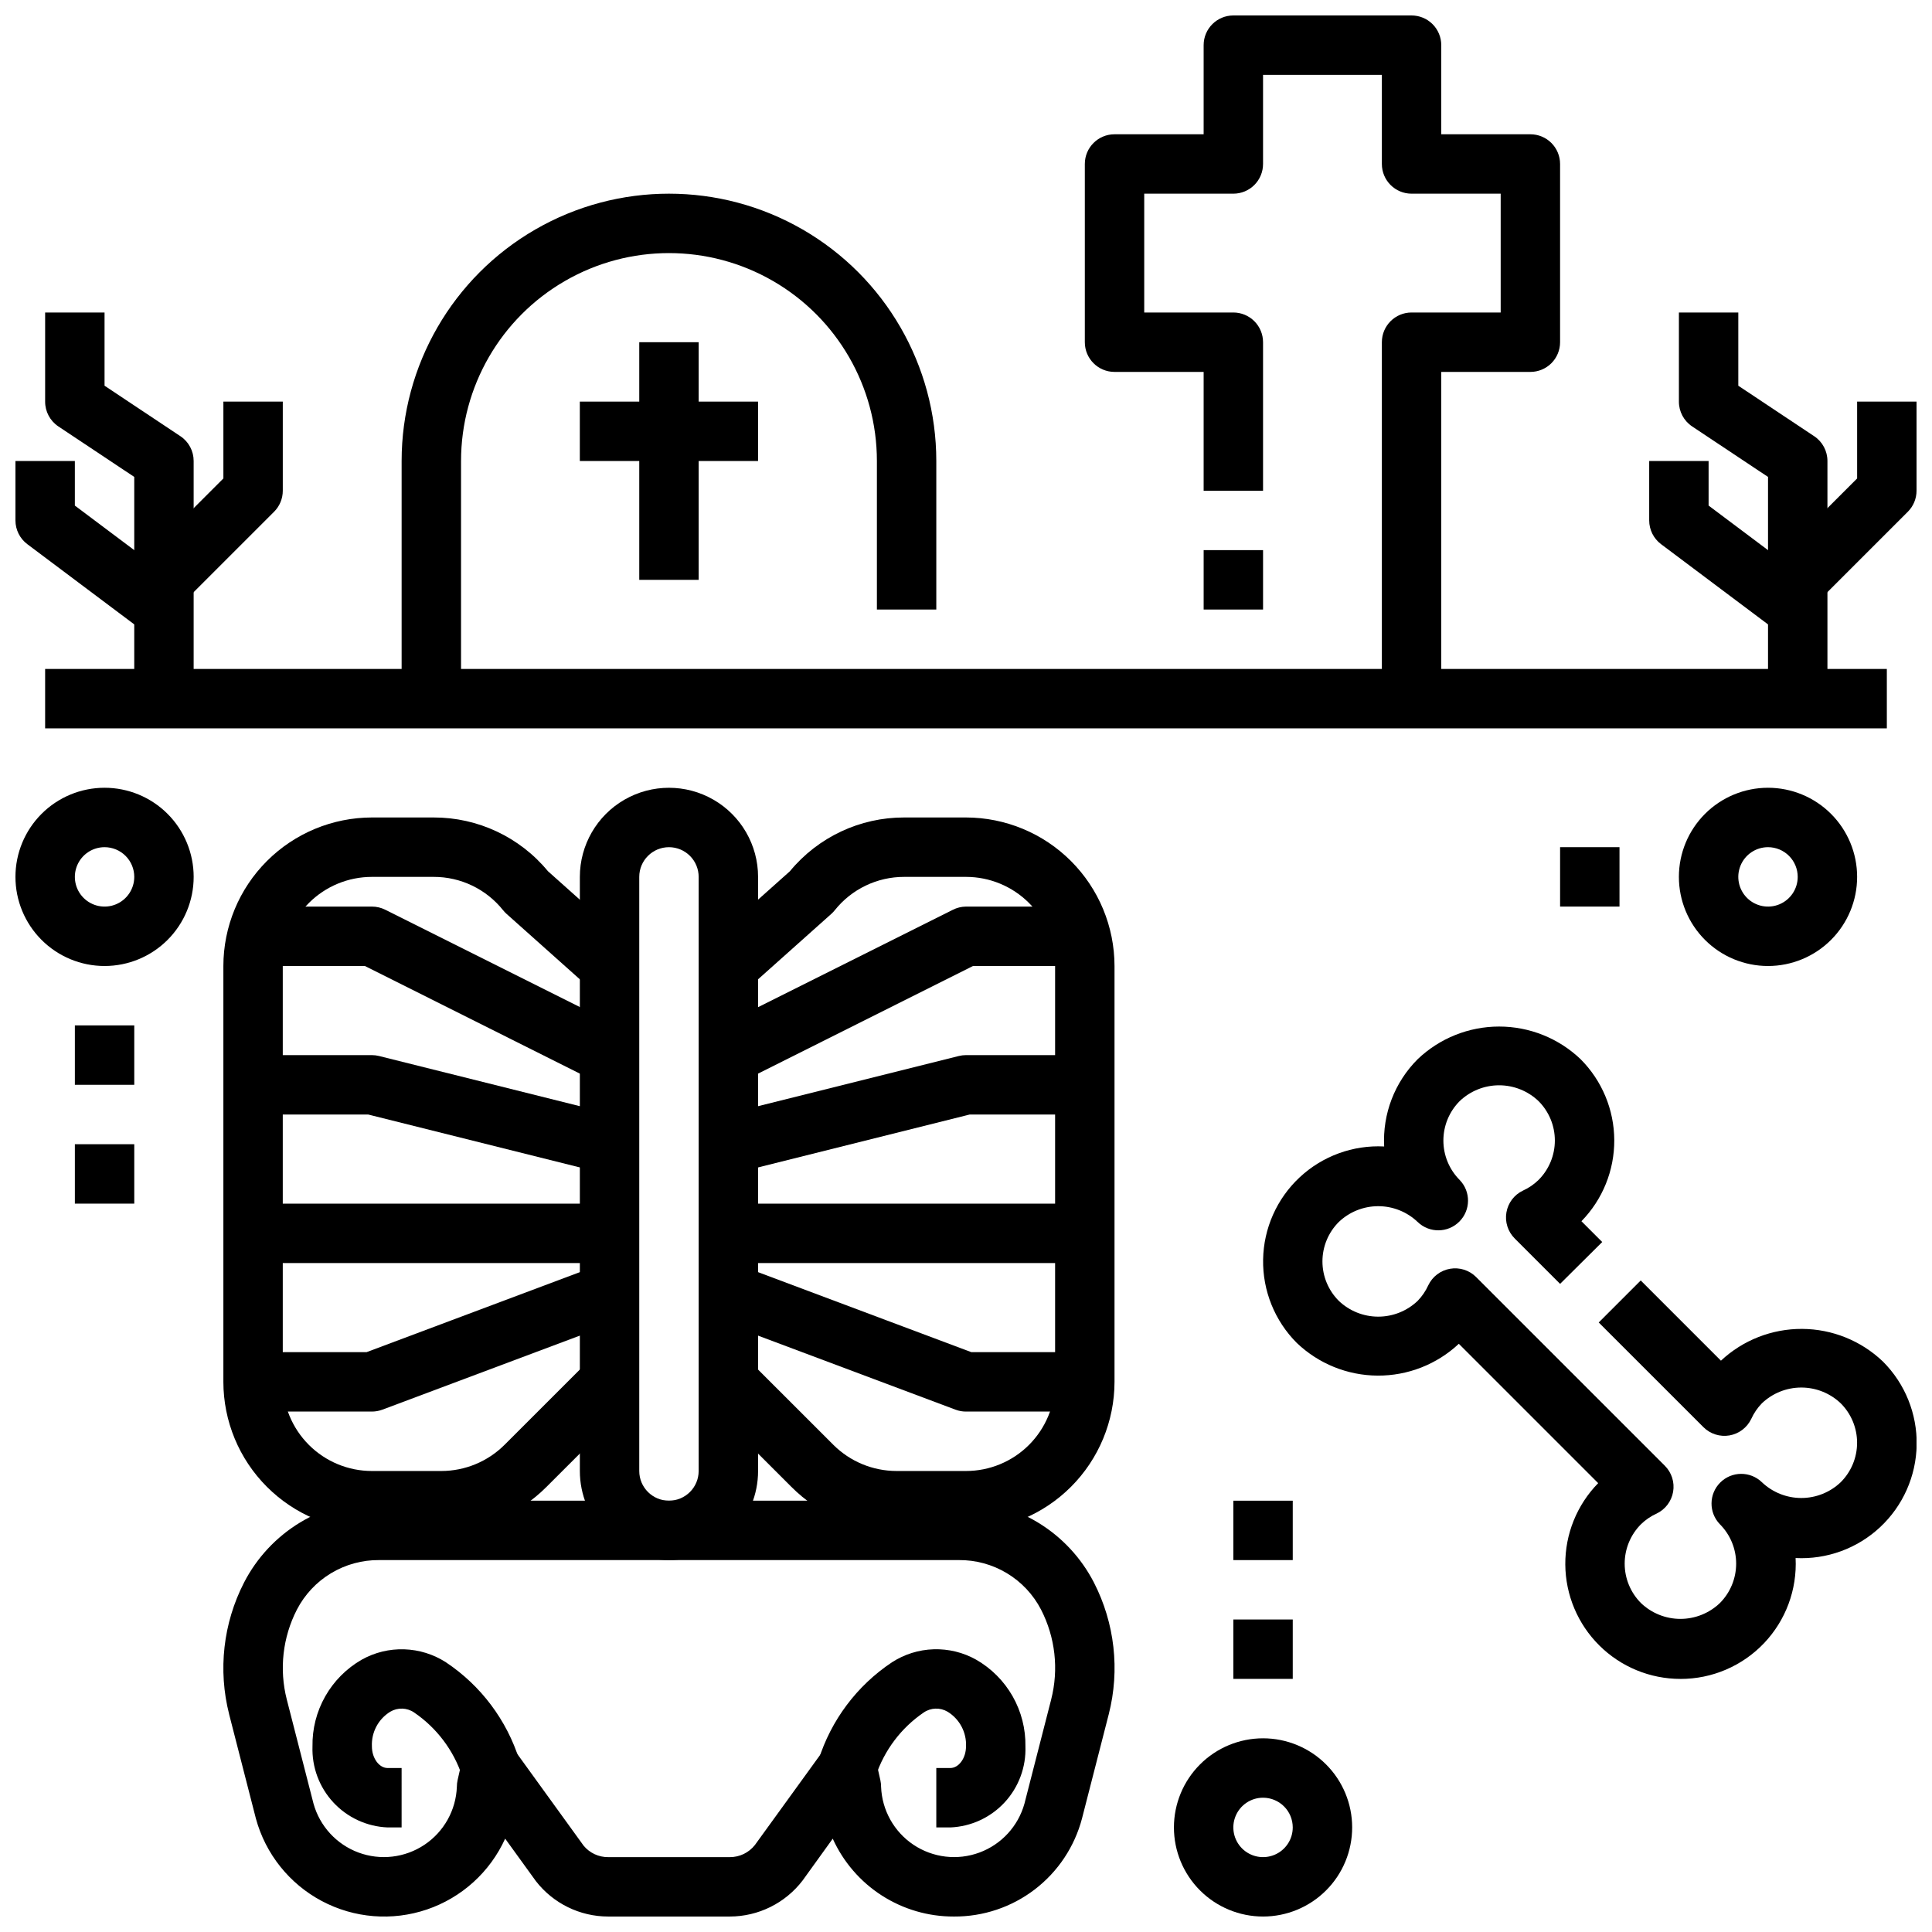
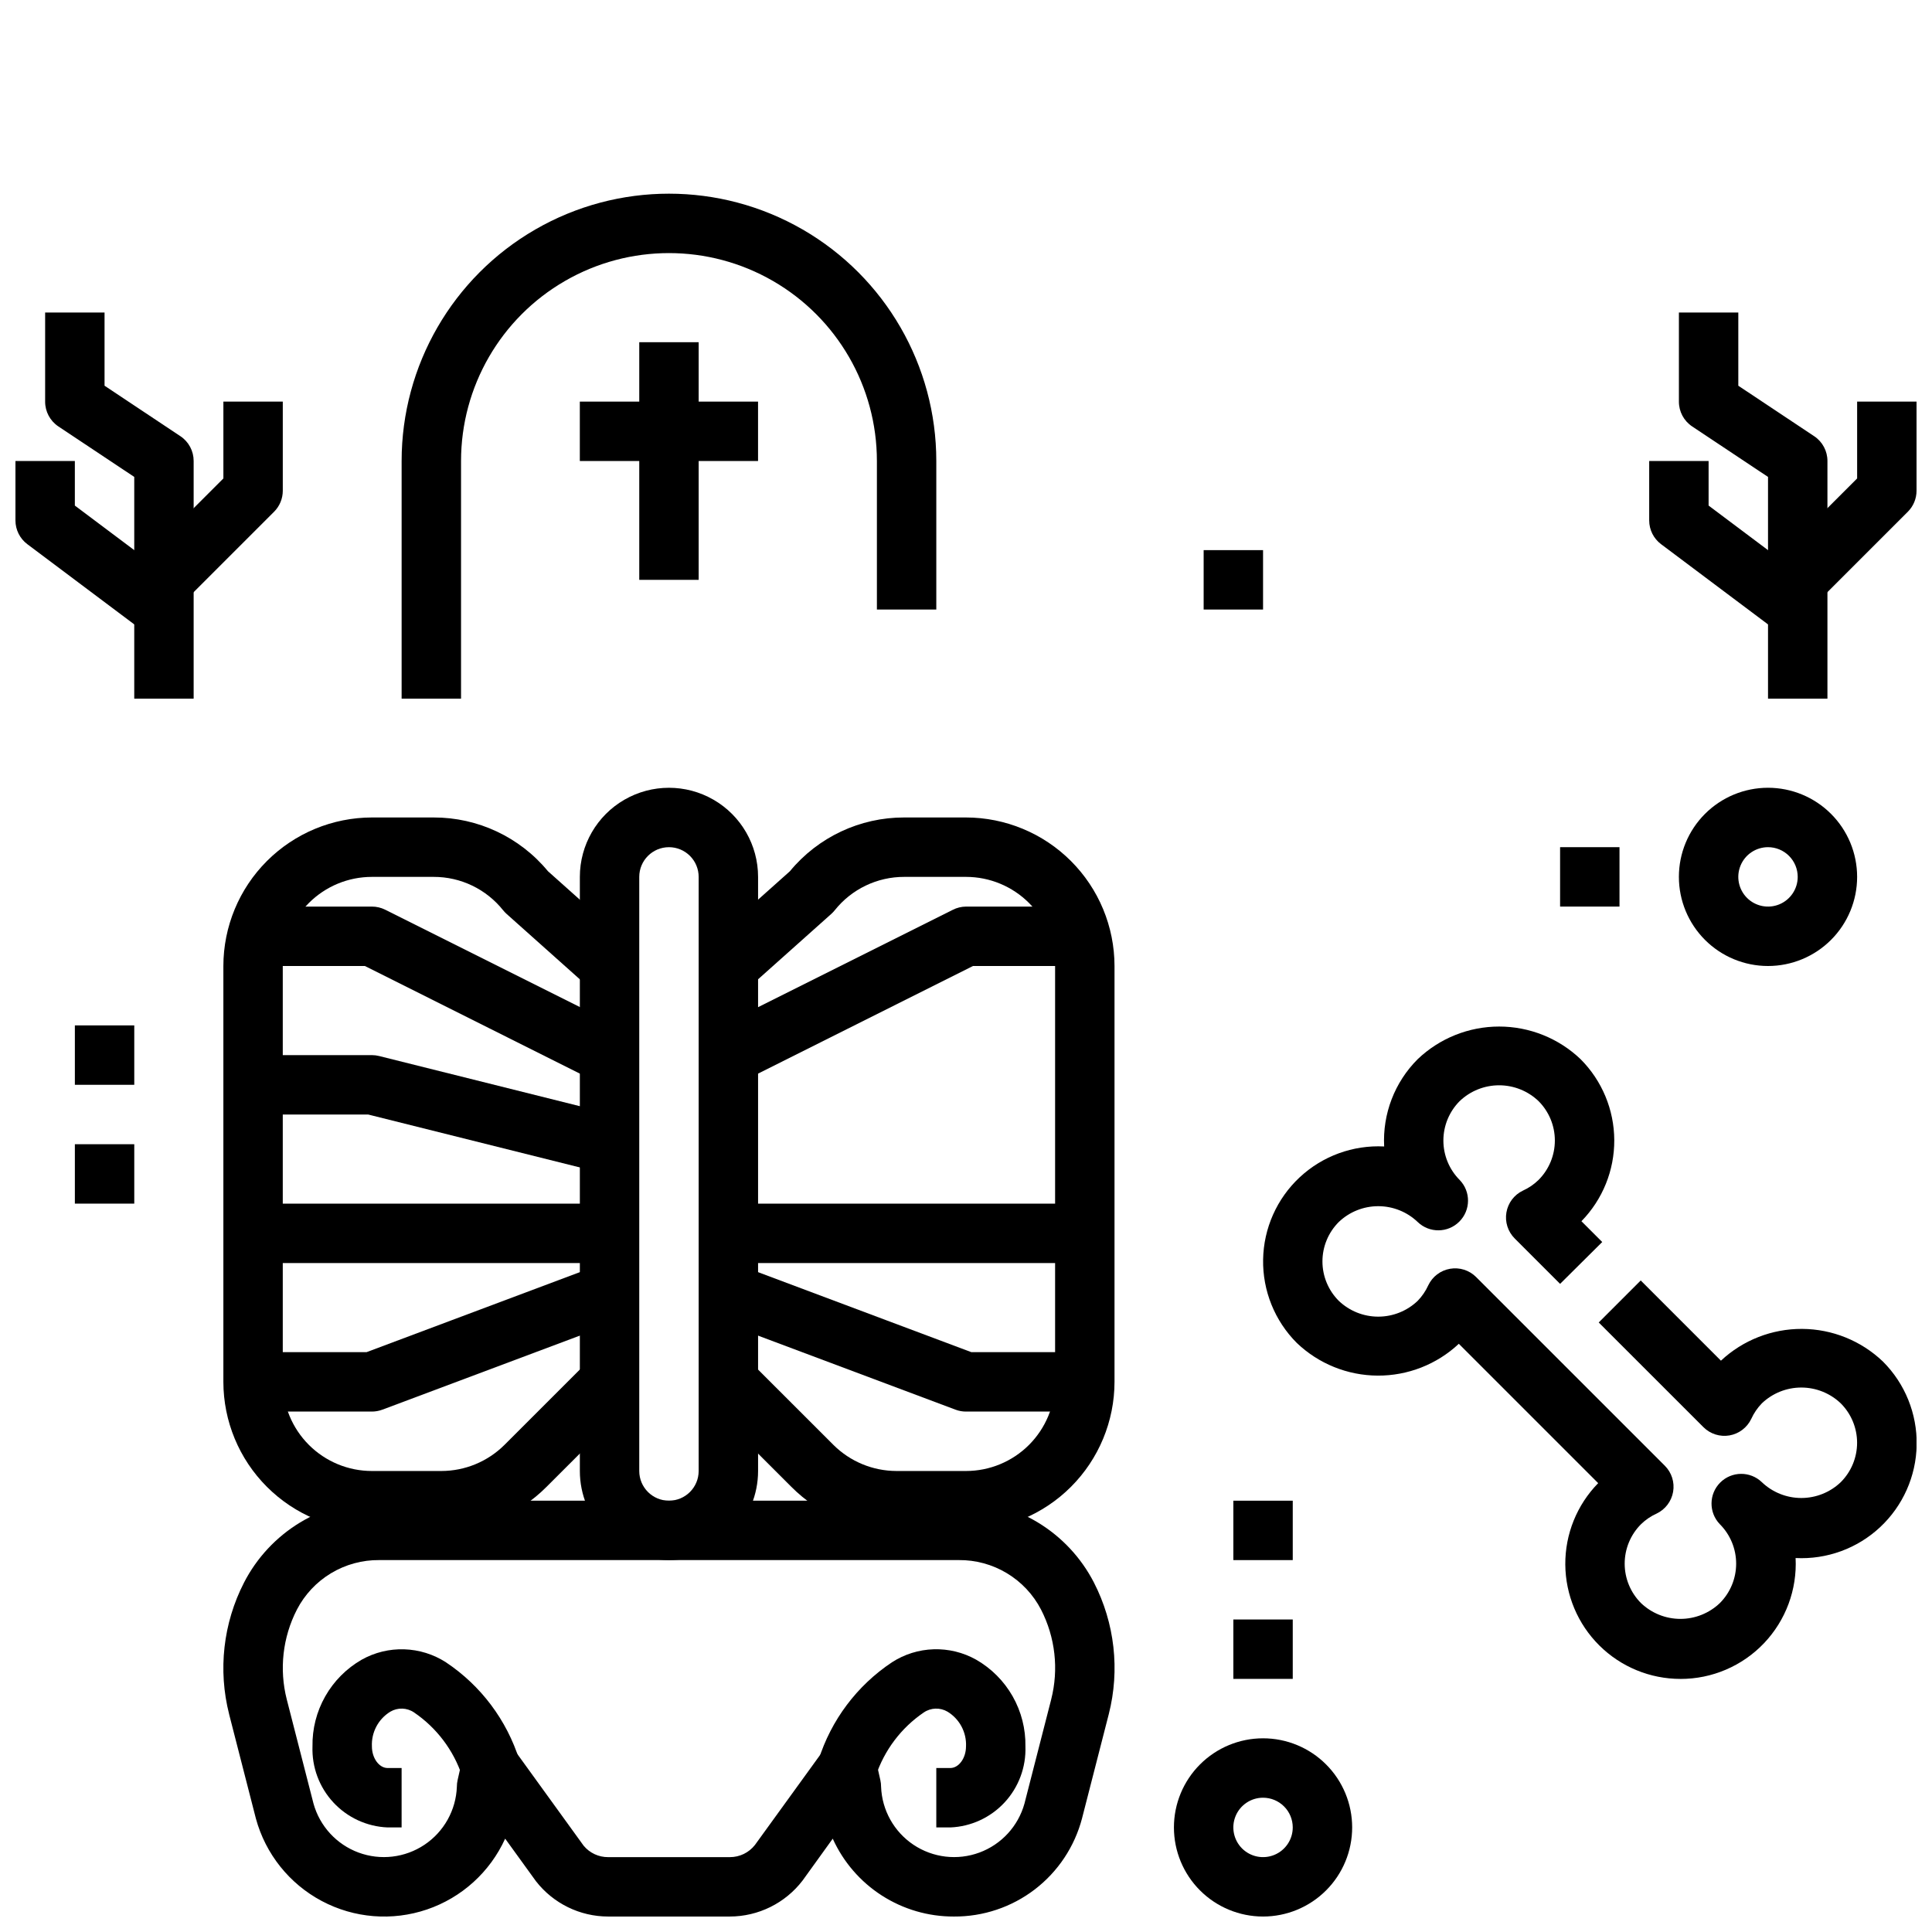
<svg xmlns="http://www.w3.org/2000/svg" width="800px" height="800px" version="1.1" viewBox="144 144 512 512">
  <defs>
    <clipPath id="g">
      <path d="m431 148.09h127v181.91h-127z" />
    </clipPath>
    <clipPath id="f">
      <path d="m614 250h37.902v54h-37.902z" />
    </clipPath>
    <clipPath id="e">
      <path d="m148.09 266h44.906v46h-44.906z" />
    </clipPath>
    <clipPath id="d">
      <path d="m203 541h237v110.9h-237z" />
    </clipPath>
    <clipPath id="c">
      <path d="m478 416h173.9v173h-173.9z" />
    </clipPath>
    <clipPath id="b">
      <path d="m455 604h48v47.902h-48z" />
    </clipPath>
    <clipPath id="a">
      <path d="m148.09 352h47.906v48h-47.906z" />
    </clipPath>
  </defs>
-   <path d="m155.96 321.28h488.07v15.742h-488.07z" />
  <path d="m266.18 329.15h-15.746v-62.973c0-25.312 13.504-48.703 35.426-61.359 21.918-12.656 48.926-12.656 70.848 0 21.918 12.656 35.422 36.047 35.422 61.359v39.359h-15.742v-39.359c0-19.688-10.504-37.879-27.551-47.723-17.051-9.844-38.055-9.844-55.105 0-17.051 9.844-27.551 28.035-27.551 47.723z" />
  <path d="m313.41 234.69h15.742v62.977h-15.742z" />
  <path d="m297.66 250.43h47.23v15.742h-47.23z" />
  <path d="m462.98 289.79h15.742v15.742h-15.742z" />
  <g clip-path="url(#g)">
-     <path d="m525.95 329.15h-15.742v-94.461c0-4.348 3.523-7.875 7.871-7.875h23.617v-31.488h-23.617c-4.348 0-7.871-3.523-7.871-7.871v-23.617h-31.488v23.617c0 2.09-0.828 4.09-2.305 5.566-1.477 1.477-3.481 2.305-5.566 2.305h-23.617v31.488h23.617c2.086 0 4.09 0.832 5.566 2.309 1.477 1.477 2.305 3.477 2.305 5.566v39.359h-15.742v-31.488h-23.617c-4.348 0-7.871-3.523-7.871-7.871v-47.234c0-4.348 3.523-7.871 7.871-7.871h23.617v-23.617c0-4.348 3.523-7.871 7.871-7.871h47.23c2.09 0 4.09 0.828 5.566 2.305 1.477 1.477 2.305 3.481 2.305 5.566v23.617h23.617c2.09 0 4.09 0.828 5.566 2.305 1.477 1.477 2.305 3.481 2.305 5.566v47.234c0 2.086-0.828 4.09-2.305 5.566-1.477 1.477-3.477 2.305-5.566 2.305h-23.617z" />
-   </g>
+     </g>
  <path d="m628.29 329.15h-15.746v-58.762l-20.113-13.383c-2.195-1.465-3.512-3.934-3.504-6.574v-23.617h15.742v19.406l20.113 13.383h0.004c2.195 1.465 3.512 3.934 3.504 6.574z" />
  <g clip-path="url(#f)">
    <path d="m625.98 303.23-11.133-11.133 21.312-21.305v-20.359h15.742v23.617c0 2.086-0.828 4.09-2.305 5.566z" />
  </g>
  <path d="m615.69 311.83-31.488-23.617c-1.98-1.484-3.148-3.82-3.148-6.297v-15.742h15.742v11.809l28.34 21.254z" />
  <path d="m195.32 329.15h-15.742v-58.762l-20.113-13.383c-2.195-1.465-3.512-3.934-3.504-6.574v-23.617h15.746v19.406l20.113 13.383c2.195 1.465 3.512 3.934 3.5 6.574z" />
  <path d="m193.02 303.23-11.133-11.129 21.312-21.309v-20.359h15.742v23.617c0 2.086-0.828 4.09-2.305 5.566z" />
  <g clip-path="url(#e)">
    <path d="m182.73 311.83-31.488-23.617c-1.98-1.484-3.148-3.82-3.148-6.297v-15.742h15.742v11.809l28.34 21.254z" />
  </g>
  <path d="m321.28 557.44c-6.262 0-12.27-2.488-16.699-6.914-4.43-4.43-6.914-10.438-6.914-16.699v-157.44c0-8.438 4.5-16.234 11.805-20.453 7.309-4.219 16.312-4.219 23.617 0 7.309 4.219 11.809 12.016 11.809 20.453v157.44c0 6.262-2.488 12.27-6.918 16.699-4.43 4.426-10.434 6.914-16.699 6.914zm0-188.93v0.004c-4.348 0-7.871 3.523-7.871 7.871v157.44c0 4.348 3.523 7.871 7.871 7.871s7.871-3.523 7.871-7.871v-157.44c0-2.09-0.828-4.09-2.305-5.566-1.477-1.477-3.477-2.305-5.566-2.305z" />
  <path d="m400 549.57h-18.445c-10.445 0.027-20.465-4.125-27.828-11.531l-22.27-22.262 11.133-11.133 22.27 22.262c4.434 4.418 10.434 6.906 16.695 6.922h18.445c6.262 0 12.27-2.488 16.699-6.918 4.426-4.43 6.914-10.438 6.914-16.699v-110.21c0-6.266-2.488-12.273-6.914-16.699-4.43-4.43-10.438-6.918-16.699-6.918h-16.359c-7.176-0.02-13.969 3.246-18.438 8.863-0.277 0.34-0.578 0.66-0.902 0.953l-22.043 19.68-10.484-11.746 21.57-19.254h-0.004c7.461-9.043 18.578-14.266 30.301-14.242h16.359c10.434 0.016 20.438 4.164 27.816 11.543 7.379 7.379 11.531 17.383 11.543 27.82v110.21c-0.012 10.434-4.164 20.438-11.543 27.816-7.379 7.379-17.383 11.531-27.816 11.543z" />
  <path d="m340.54 430.7-7.039-14.09 62.977-31.488c1.09-0.559 2.293-0.855 3.519-0.867h31.488v15.742l-29.633 0.004z" />
-   <path d="m338.93 454.87-3.824-15.273 62.977-15.742c0.625-0.156 1.27-0.238 1.914-0.238h31.488v15.742l-30.523 0.004z" />
  <path d="m431.49 518.08h-31.488c-0.945 0.004-1.879-0.164-2.766-0.496l-62.977-23.617 5.512-14.754 61.652 23.125h30.066z" />
  <path d="m337.02 462.98h94.465v15.742h-94.465z" />
  <path d="m261 549.57h-18.445c-10.438-0.012-20.441-4.164-27.82-11.543-7.379-7.379-11.527-17.383-11.539-27.816v-110.21c0.012-10.438 4.16-20.441 11.539-27.82 7.379-7.379 17.383-11.527 27.82-11.543h16.359c11.715-0.023 22.832 5.195 30.289 14.234l21.57 19.254-10.484 11.746-22.043-19.68c-0.324-0.293-0.629-0.613-0.906-0.953-4.469-5.613-11.254-8.875-18.426-8.855h-16.359c-6.266 0-12.27 2.488-16.699 6.918-4.43 4.426-6.918 10.434-6.918 16.699v110.21c0 6.262 2.488 12.27 6.918 16.699s10.434 6.918 16.699 6.918h18.445c6.258-0.016 12.258-2.504 16.695-6.922l22.27-22.262 11.133 11.133-22.27 22.262h-0.004c-7.363 7.406-17.383 11.559-27.824 11.531z" />
  <path d="m302.02 430.7-61.316-30.699h-29.629v-15.746h31.488c1.219 0 2.426 0.281 3.519 0.828l62.977 31.488z" />
  <path d="m303.62 454.87-62.031-15.508h-30.52v-15.746h31.488c0.645 0 1.285 0.082 1.914 0.238l62.977 15.742z" />
  <path d="m242.56 518.08h-31.488v-15.742h30.062l61.637-23.121 5.512 14.754-62.977 23.617v-0.004c-0.879 0.328-1.809 0.496-2.746 0.496z" />
  <path d="m211.07 462.98h94.465v15.742h-94.465z" />
  <g clip-path="url(#d)">
    <path d="m396.78 651.9c-6.769 0.023-13.398-1.914-19.094-5.574-5.695-3.66-10.207-8.891-13-15.059l-7.981 11.078c-4.602 6.016-11.738 9.547-19.312 9.555h-32.227c-7.481-0.004-14.543-3.461-19.137-9.367l-8.156-11.273c-4.023 8.852-11.527 15.648-20.73 18.773-9.207 3.129-19.297 2.316-27.879-2.25-8.586-4.566-14.902-12.477-17.453-21.859l-7.086-27.613 0.004-0.004c-2.988-11.723-1.59-24.133 3.934-34.895 3.383-6.582 8.523-12.094 14.848-15.93 6.328-3.836 13.598-5.84 20.996-5.789h153.55c7.394-0.051 14.66 1.945 20.988 5.777 6.324 3.828 11.469 9.336 14.852 15.91 5.523 10.762 6.926 23.172 3.938 34.895l-7.086 27.613v0.004c-1.969 7.492-6.375 14.117-12.523 18.828-6.152 4.707-13.695 7.234-21.445 7.18zm-28.266-47.23c0.527 0 1.055 0.055 1.574 0.164 3.031 0.621 5.418 2.957 6.102 5.977l1.117 4.969v-0.004c0.125 0.57 0.188 1.152 0.188 1.734 0.23 6.203 3.422 11.918 8.582 15.371 5.16 3.449 11.664 4.219 17.484 2.062 5.824-2.156 10.258-6.977 11.926-12.957l7.086-27.613h-0.004c2.047-8 1.09-16.469-2.684-23.812-2.066-3.992-5.203-7.336-9.059-9.652-3.852-2.316-8.273-3.519-12.77-3.473h-153.55c-4.496-0.043-8.918 1.16-12.77 3.477-3.852 2.316-6.984 5.656-9.055 9.648-3.773 7.344-4.727 15.812-2.684 23.812l7.086 27.613c1.668 5.981 6.102 10.801 11.922 12.957 5.82 2.156 12.324 1.387 17.484-2.062 5.16-3.453 8.352-9.168 8.582-15.371 0-0.582 0.066-1.164 0.191-1.734l1.117-4.969v0.004c0.68-3.019 3.066-5.359 6.098-5.984 3.035-0.621 6.148 0.594 7.961 3.102l18.223 25.191c1.605 1.945 4 3.059 6.519 3.039h32.227c2.598 0.008 5.051-1.18 6.652-3.219l18.105-25.008v-0.004c1.477-2.035 3.832-3.246 6.348-3.258z" />
  </g>
  <path d="m395.84 628.29h-3.711v-15.746h3.707c2.258 0 4.164-2.621 4.164-5.723h0.004c0.168-3.731-1.703-7.258-4.891-9.203-1.961-1.156-4.414-1.082-6.297 0.199-5.981 4.066-10.453 9.988-12.738 16.852l-15.176-4.203c3.336-10.613 10.207-19.77 19.469-25.938 3.301-2.137 7.125-3.332 11.055-3.453 3.934-0.125 7.824 0.828 11.254 2.75 4.035 2.312 7.379 5.668 9.68 9.711 2.297 4.047 3.469 8.633 3.387 13.285 0.191 5.484-1.793 10.816-5.523 14.84-3.731 4.023-8.902 6.406-14.383 6.629z" />
  <path d="m250.43 628.29h-3.707c-5.481-0.223-10.652-2.606-14.383-6.629-3.731-4.023-5.719-9.355-5.527-14.84-0.082-4.648 1.086-9.238 3.383-13.281 2.297-4.047 5.637-7.398 9.672-9.715 3.43-1.918 7.32-2.867 11.25-2.742 3.93 0.125 7.754 1.312 11.059 3.445 9.262 6.168 16.129 15.324 19.469 25.938l-15.176 4.203h-0.004c-2.281-6.863-6.758-12.785-12.738-16.852-1.883-1.281-4.336-1.355-6.297-0.199-3.18 1.949-5.047 5.477-4.871 9.203 0 3.102 1.906 5.723 4.164 5.723h3.707z" />
  <g clip-path="url(#c)">
    <path d="m589.34 588.93c-8.059 0-15.789-3.188-21.504-8.867-5.719-5.68-8.957-13.387-9.016-21.445-0.055-8.059 3.078-15.812 8.715-21.57l-36.93-36.93c-5.828 5.461-13.527 8.477-21.516 8.434-7.984-0.043-15.652-3.141-21.426-8.66-5.848-5.856-9.07-13.832-8.926-22.105 0.141-8.273 3.637-16.133 9.684-21.781 6.051-5.648 14.129-8.602 22.395-8.18-0.453-8.621 2.777-17.035 8.887-23.137 5.816-5.547 13.543-8.645 21.582-8.645s15.766 3.098 21.582 8.645c5.68 5.691 8.887 13.387 8.93 21.426s-3.082 15.77-8.703 21.52l5.512 5.512-11.164 11.09-12.035-12.035v-0.004c-1.809-1.805-2.625-4.379-2.191-6.898 0.434-2.523 2.062-4.676 4.371-5.773 1.535-0.695 2.938-1.652 4.141-2.828 2.769-2.773 4.324-6.531 4.324-10.449 0-3.918-1.555-7.676-4.324-10.449-2.816-2.688-6.559-4.188-10.449-4.188-3.891 0-7.633 1.5-10.449 4.188-2.766 2.773-4.32 6.535-4.32 10.453 0 3.918 1.555 7.68 4.32 10.453 2.984 3.09 2.941 8-0.098 11.035-3.035 3.039-7.945 3.082-11.035 0.098-2.816-2.688-6.559-4.188-10.453-4.188s-7.637 1.5-10.453 4.188c-2.773 2.769-4.332 6.531-4.332 10.449 0 3.922 1.559 7.68 4.332 10.449 2.816 2.688 6.559 4.188 10.453 4.188s7.637-1.5 10.453-4.188c1.168-1.203 2.117-2.598 2.812-4.125 1.098-2.309 3.25-3.941 5.769-4.375 2.519-0.438 5.094 0.379 6.902 2.188l50.02 50.012c1.809 1.809 2.625 4.383 2.191 6.902-0.434 2.519-2.062 4.672-4.371 5.773-1.535 0.691-2.934 1.648-4.141 2.824-2.769 2.773-4.324 6.531-4.324 10.449 0 3.918 1.555 7.676 4.324 10.449 2.816 2.688 6.559 4.188 10.449 4.188s7.633-1.5 10.449-4.188c2.769-2.773 4.32-6.531 4.32-10.453 0-3.918-1.551-7.676-4.32-10.453-2.981-3.09-2.938-8 0.098-11.035 3.035-3.035 7.945-3.078 11.035-0.098 2.816 2.688 6.559 4.188 10.453 4.188s7.637-1.5 10.453-4.188c2.773-2.769 4.332-6.527 4.332-10.449 0-3.918-1.559-7.68-4.332-10.449-2.816-2.688-6.559-4.188-10.453-4.188s-7.637 1.5-10.453 4.188c-1.168 1.203-2.117 2.598-2.812 4.125-1.098 2.309-3.25 3.941-5.769 4.379-2.519 0.434-5.094-0.383-6.902-2.191l-27.75-27.742 11.133-11.133 21.254 21.254v0.004c5.832-5.453 13.531-8.465 21.516-8.422 7.988 0.043 15.652 3.141 21.426 8.66 5.848 5.852 9.07 13.828 8.93 22.102-0.145 8.273-3.641 16.137-9.688 21.785-6.047 5.648-14.129 8.598-22.395 8.176 0.422 8.355-2.606 16.516-8.375 22.574-5.769 6.055-13.773 9.48-22.137 9.465z" />
  </g>
  <path d="m612.54 400c-6.262 0-12.27-2.488-16.699-6.918-4.43-4.43-6.918-10.438-6.918-16.699 0-6.266 2.488-12.27 6.918-16.699 4.43-4.43 10.438-6.918 16.699-6.918s12.27 2.488 16.699 6.918c4.43 4.43 6.918 10.434 6.918 16.699 0 6.262-2.488 12.27-6.918 16.699-4.43 4.43-10.438 6.918-16.699 6.918zm0-31.488c-3.184 0-6.055 1.918-7.273 4.859s-0.543 6.328 1.707 8.578 5.637 2.926 8.578 1.707c2.941-1.219 4.859-4.09 4.859-7.273 0-2.09-0.828-4.09-2.305-5.566-1.477-1.477-3.477-2.305-5.566-2.305z" />
  <g clip-path="url(#b)">
    <path d="m478.72 651.9c-6.262 0-12.27-2.488-16.699-6.918-4.43-4.426-6.918-10.434-6.918-16.695 0-6.266 2.488-12.273 6.918-16.699 4.43-4.43 10.438-6.918 16.699-6.918s12.27 2.488 16.699 6.918c4.43 4.426 6.918 10.434 6.918 16.699 0 6.262-2.488 12.27-6.918 16.695-4.43 4.43-10.438 6.918-16.699 6.918zm0-31.488c-3.184 0-6.055 1.918-7.273 4.859-1.219 2.941-0.543 6.328 1.707 8.582 2.25 2.25 5.637 2.922 8.578 1.703 2.941-1.219 4.859-4.086 4.859-7.269 0-2.09-0.828-4.094-2.305-5.566-1.477-1.477-3.481-2.309-5.566-2.309z" />
  </g>
  <g clip-path="url(#a)">
-     <path d="m171.71 400c-6.266 0-12.27-2.488-16.699-6.918-4.43-4.43-6.918-10.438-6.918-16.699 0-6.266 2.488-12.27 6.918-16.699 4.43-4.43 10.434-6.918 16.699-6.918 6.262 0 12.27 2.488 16.699 6.918 4.426 4.43 6.914 10.434 6.914 16.699 0 6.262-2.488 12.27-6.914 16.699-4.43 4.43-10.438 6.918-16.699 6.918zm0-31.488c-3.184 0-6.055 1.918-7.273 4.859s-0.547 6.328 1.707 8.578c2.25 2.25 5.637 2.926 8.578 1.707s4.859-4.09 4.859-7.273c0-2.09-0.828-4.09-2.305-5.566-1.477-1.477-3.481-2.305-5.566-2.305z" />
-   </g>
+     </g>
  <path d="m470.85 573.18h15.742v15.742h-15.742z" />
  <path d="m470.85 541.7h15.742v15.742h-15.742z" />
  <path d="m163.84 447.23h15.742v15.742h-15.742z" />
  <path d="m163.84 415.74h15.742v15.742h-15.742z" />
  <path d="m557.44 368.51h15.742v15.742h-15.742z" />
</svg>